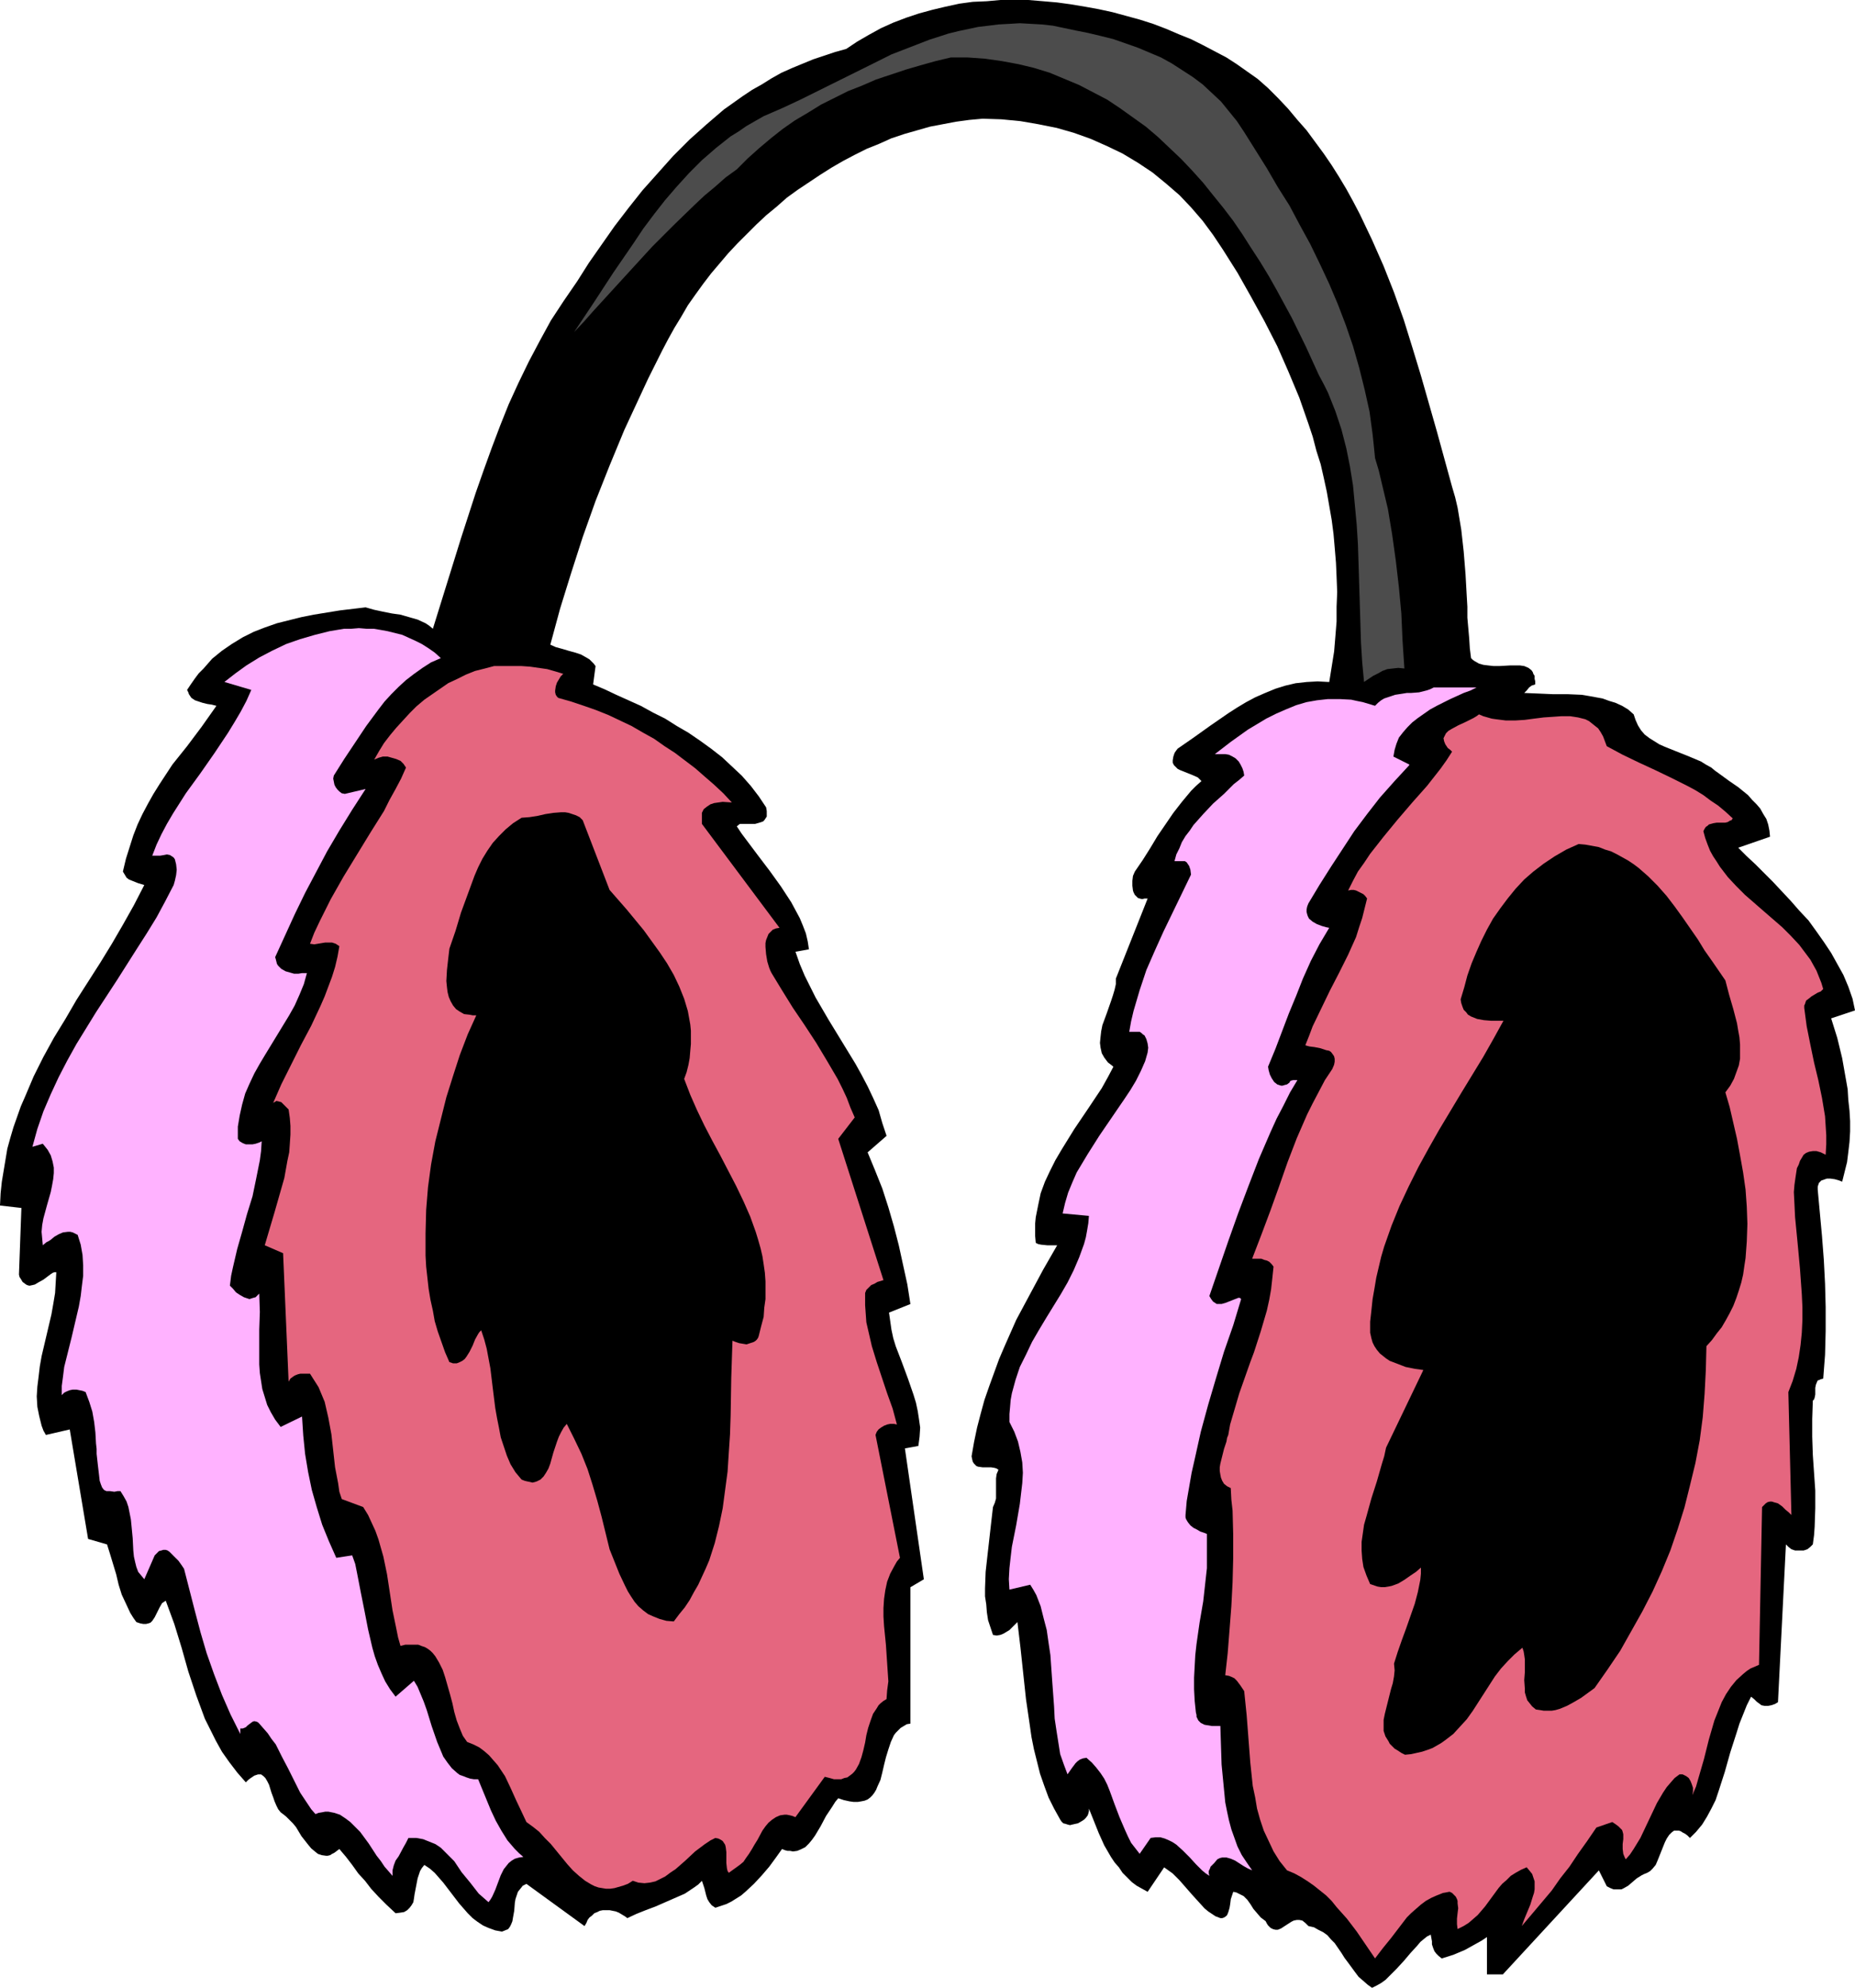
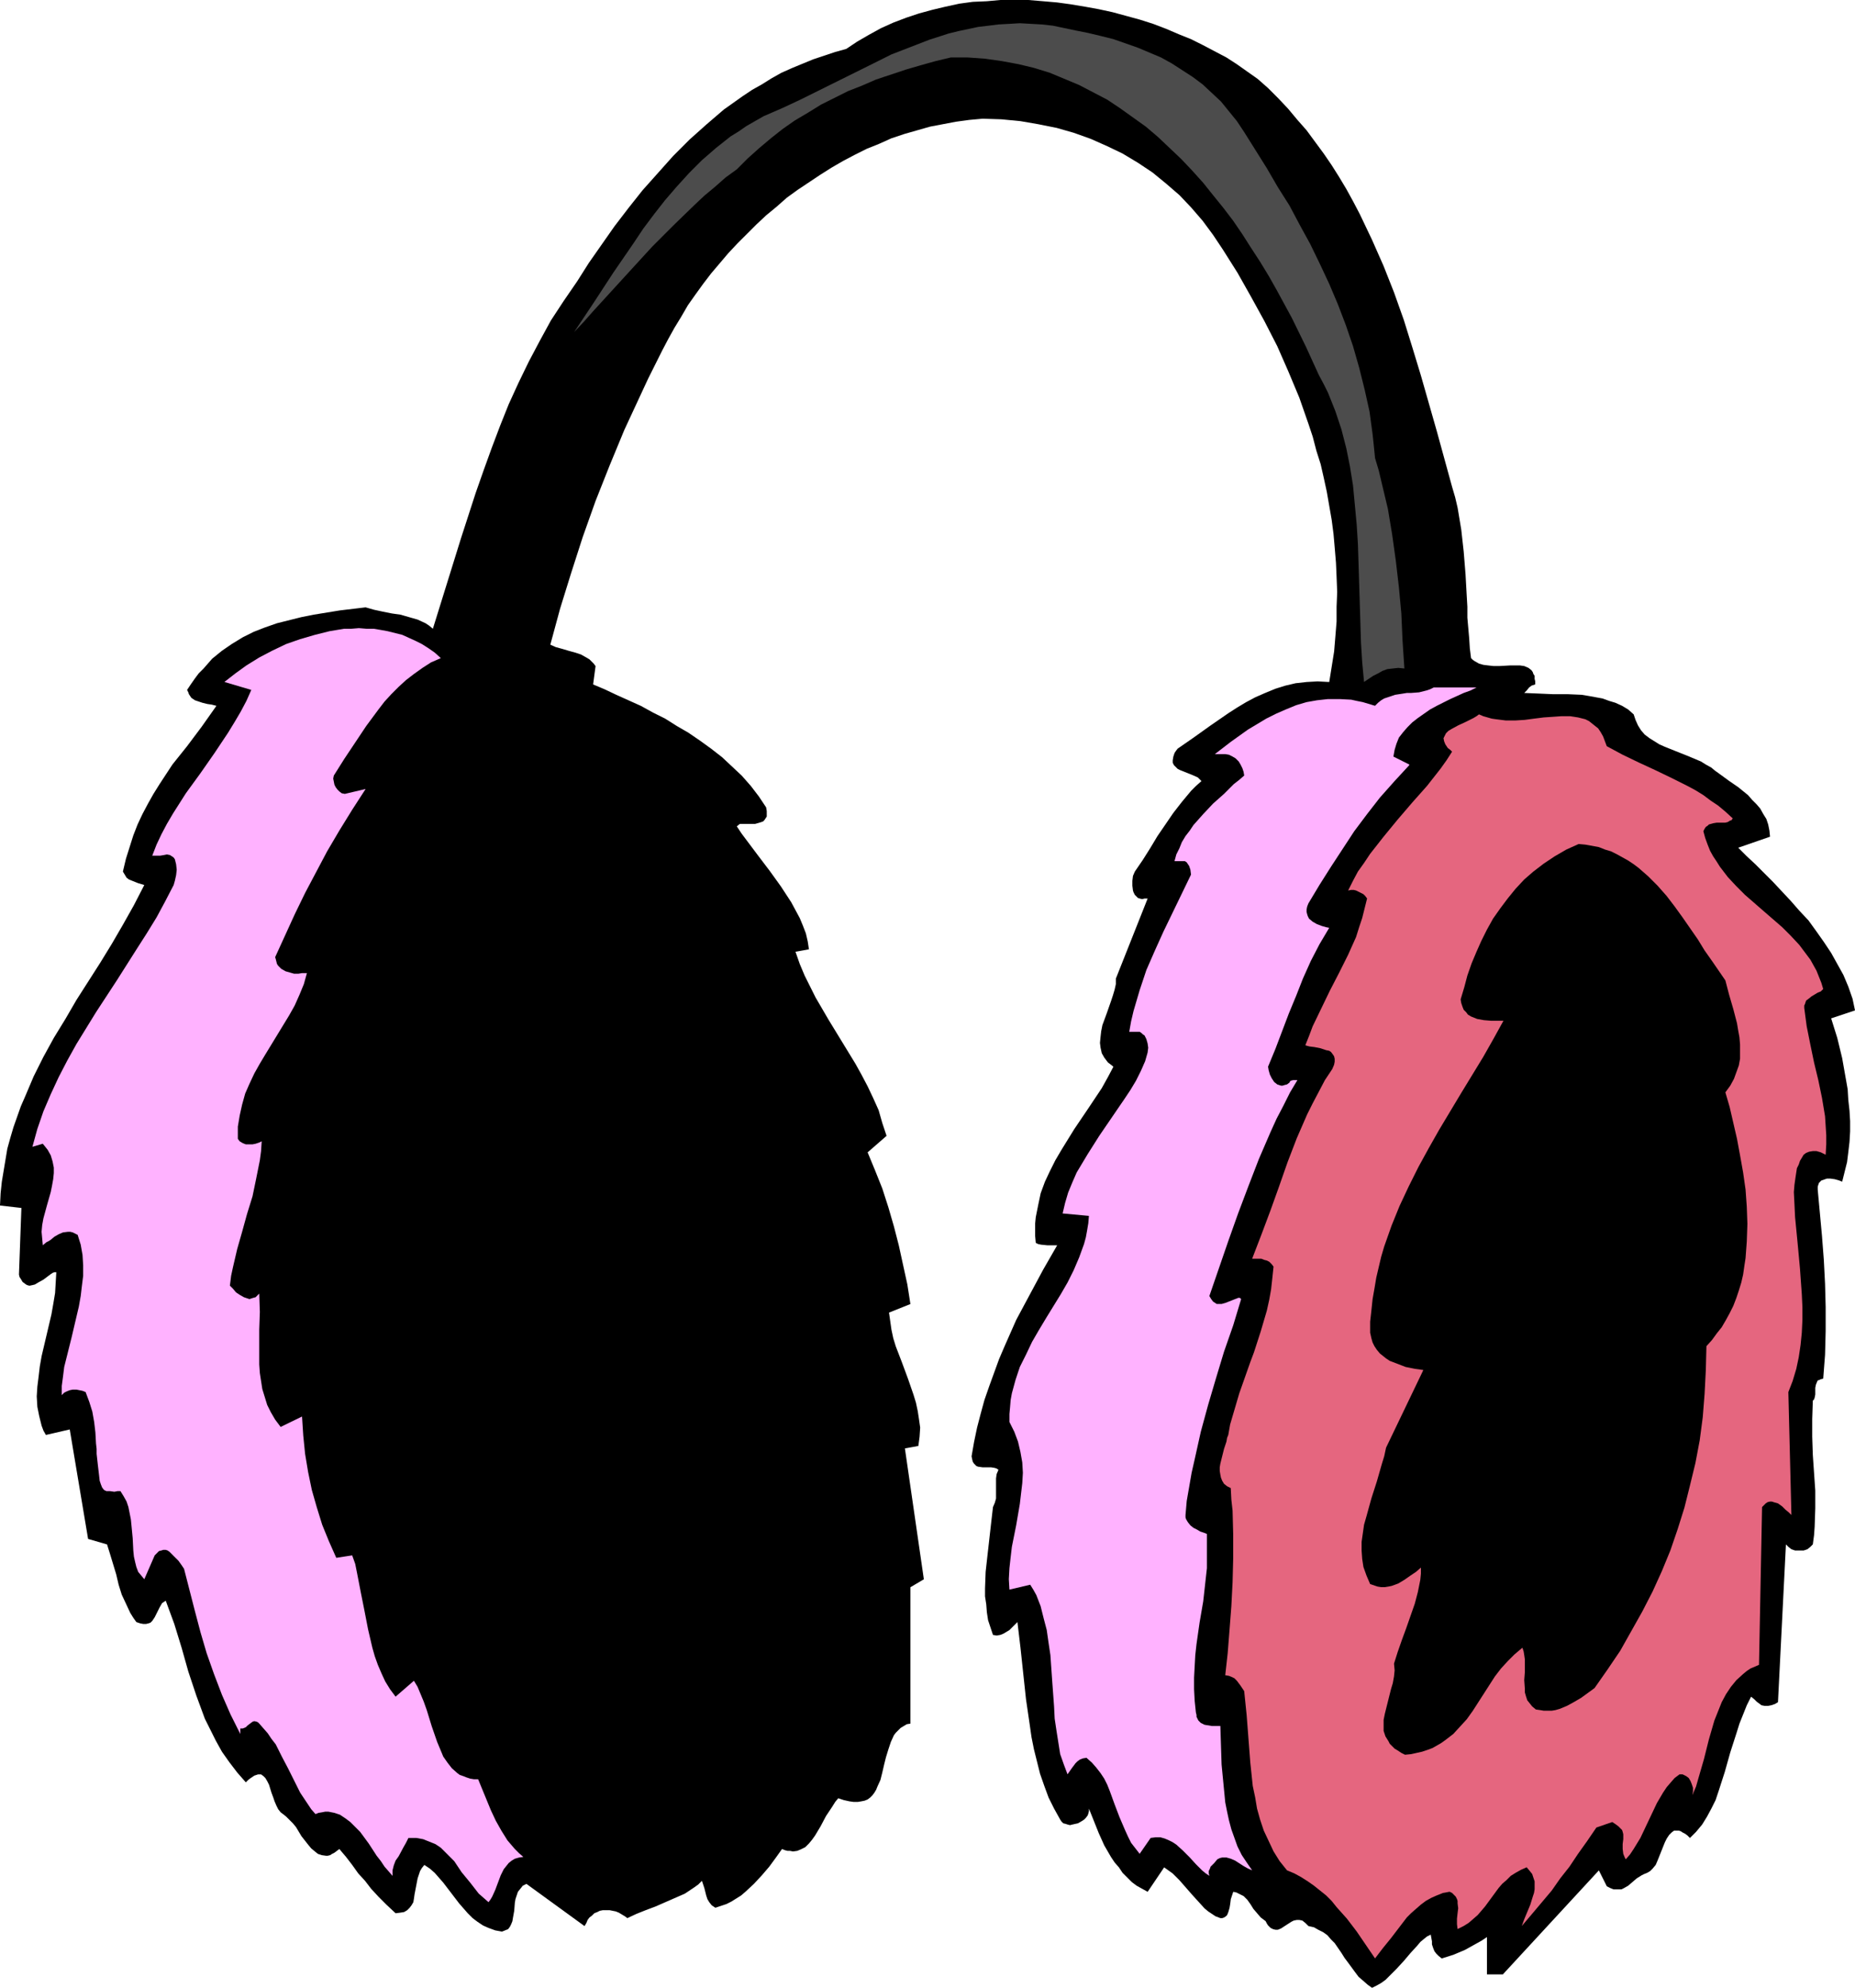
<svg xmlns="http://www.w3.org/2000/svg" xmlns:ns1="http://sodipodi.sourceforge.net/DTD/sodipodi-0.dtd" xmlns:ns2="http://www.inkscape.org/namespaces/inkscape" version="1.0" width="129.724mm" height="138.945mm" id="svg8" ns1:docname="Earmuffs.wmf">
  <ns1:namedview id="namedview8" pagecolor="#ffffff" bordercolor="#000000" borderopacity="0.25" ns2:showpageshadow="2" ns2:pageopacity="0.0" ns2:pagecheckerboard="0" ns2:deskcolor="#d1d1d1" ns2:document-units="mm" />
  <defs id="defs1">
    <pattern id="WMFhbasepattern" patternUnits="userSpaceOnUse" width="6" height="6" x="0" y="0" />
  </defs>
  <path style="fill:#000000;fill-opacity:1;fill-rule:evenodd;stroke:none" d="m 332.411,20.844 2.747,2.424 2.747,2.747 2.586,2.747 2.424,2.908 2.424,2.747 2.262,3.07 2.262,3.07 2.101,3.07 1.939,3.07 1.939,3.232 1.778,3.232 1.778,3.393 3.232,6.786 3.07,6.948 2.747,6.948 2.586,7.271 2.262,7.271 2.262,7.433 4.202,14.704 4.04,14.704 0.808,2.747 0.646,2.747 0.485,2.908 0.485,2.909 0.646,5.817 0.485,5.979 0.323,5.817 0.162,2.747 v 2.909 l 0.485,5.494 0.162,2.585 0.323,2.585 0.485,0.485 0.485,0.323 1.131,0.646 1.131,0.323 1.293,0.162 1.454,0.162 h 1.454 l 2.909,-0.162 h 1.293 1.293 l 1.131,0.162 1.131,0.485 0.808,0.646 0.323,0.485 0.162,0.485 0.323,0.485 v 0.808 l 0.162,0.646 v 0.808 l -0.485,0.162 -0.485,0.162 -0.646,0.485 -0.646,0.808 -0.646,0.646 3.878,0.162 3.717,0.162 h 3.878 l 3.717,0.162 1.939,0.323 1.778,0.323 1.778,0.323 1.778,0.646 1.616,0.485 1.778,0.808 1.616,0.97 1.454,1.293 0.485,1.454 0.646,1.454 0.808,1.293 0.97,1.131 1.293,0.97 1.293,0.808 1.293,0.808 1.454,0.646 3.232,1.293 3.232,1.293 3.07,1.293 1.293,0.808 1.454,0.808 0.97,0.808 1.131,0.808 2.424,1.777 2.586,1.777 2.586,2.101 1.131,1.293 1.131,1.131 0.97,1.131 0.808,1.454 0.808,1.293 0.485,1.454 0.323,1.616 0.162,1.616 -8.403,2.909 2.101,2.101 2.424,2.262 4.686,4.686 4.686,5.009 2.262,2.585 2.424,2.585 2.101,2.909 1.939,2.747 1.939,2.908 1.616,2.909 1.616,2.909 1.293,3.07 1.131,3.232 0.646,3.07 -6.302,2.101 1.616,5.171 1.293,5.332 0.97,5.494 0.485,2.747 0.162,2.747 0.323,2.909 0.162,2.747 v 2.747 l -0.162,2.747 -0.323,2.747 -0.323,2.585 -0.646,2.585 -0.646,2.585 -0.808,-0.323 -1.131,-0.323 -1.131,-0.162 h -0.97 l -0.97,0.323 -0.485,0.162 -0.323,0.323 -0.323,0.323 -0.162,0.485 -0.162,0.485 v 0.808 l 1.131,12.28 0.485,6.302 0.323,6.302 0.162,6.14 v 6.302 l -0.162,6.302 -0.485,6.302 -0.646,0.162 -0.323,0.162 -0.485,0.162 -0.162,0.323 -0.323,0.808 -0.162,0.808 v 0.97 0.808 l -0.162,0.808 -0.162,0.485 -0.323,0.323 -0.162,4.848 v 4.686 l 0.162,4.848 0.323,4.686 0.323,4.686 v 4.686 l -0.162,4.848 -0.162,2.262 -0.323,2.424 -0.646,0.646 -0.808,0.646 -0.97,0.323 h -1.131 -1.131 l -0.97,-0.323 -0.808,-0.646 -0.646,-0.646 -2.101,41.688 -0.808,0.485 -0.97,0.323 -0.808,0.162 h -0.97 l -0.808,-0.162 -0.646,-0.485 -0.646,-0.485 -0.646,-0.646 -0.808,-0.646 -1.131,2.262 -0.97,2.424 -0.97,2.424 -0.808,2.585 -1.616,5.009 -1.454,5.171 -1.616,5.009 -0.808,2.424 -1.131,2.262 -1.131,2.101 -1.293,2.101 -1.616,1.939 -1.616,1.616 -0.646,-0.646 -0.646,-0.485 -0.646,-0.323 -0.485,-0.323 -0.485,-0.162 h -0.485 -0.808 l -0.646,0.485 -0.646,0.646 -0.646,0.97 -0.485,0.97 -1.939,4.848 -0.485,1.131 -0.808,0.97 -0.646,0.646 -0.808,0.485 -0.808,0.323 -0.646,0.323 -1.293,0.808 -1.131,0.97 -1.131,0.97 -1.131,0.646 -0.646,0.323 h -0.646 -0.808 -0.646 l -0.808,-0.323 -0.97,-0.485 -2.101,-4.201 -25.371,27.469 h -4.202 v -9.857 l -1.454,0.97 -1.454,0.808 -2.909,1.616 -3.07,1.293 -3.07,0.97 -0.808,-0.646 -0.646,-0.646 -0.485,-0.646 -0.323,-0.808 -0.323,-0.97 v -0.808 l -0.323,-1.777 -0.97,0.485 -0.808,0.646 -0.97,0.808 -0.808,0.97 -1.778,1.939 -1.778,2.101 -1.939,2.101 -1.939,1.939 -0.97,0.97 -1.131,0.808 -1.131,0.646 -1.293,0.646 -1.131,-0.808 -1.293,-1.131 -1.131,-0.97 -0.97,-1.293 -1.778,-2.424 -0.97,-1.293 -0.808,-1.293 -1.778,-2.585 -0.97,-0.97 -0.97,-1.131 -1.131,-0.808 -1.293,-0.646 -1.131,-0.646 -1.454,-0.323 -0.485,-0.485 -0.323,-0.323 -0.808,-0.646 -0.808,-0.162 h -0.646 l -0.808,0.162 -0.646,0.323 -2.747,1.777 -0.808,0.323 h -0.646 l -0.646,-0.162 -0.646,-0.323 -0.646,-0.646 -0.323,-0.485 -0.323,-0.646 -1.293,-0.97 -0.97,-1.131 -0.97,-1.131 -0.808,-1.293 -0.808,-1.131 -0.97,-0.97 -1.293,-0.646 -0.646,-0.323 -0.808,-0.162 -0.323,0.97 -0.323,0.97 -0.162,1.293 -0.162,0.97 -0.323,1.131 -0.323,0.808 -0.323,0.323 -0.485,0.323 -0.485,0.162 h -0.485 l -1.293,-0.485 -0.97,-0.646 -0.97,-0.646 -0.97,-0.808 -1.616,-1.777 -1.616,-1.777 -3.394,-3.878 -1.778,-1.777 -1.131,-0.808 -1.131,-0.808 -4.363,6.463 -1.454,-0.808 -1.454,-0.808 -1.293,-0.97 -1.293,-1.293 -1.131,-1.131 -0.97,-1.454 -1.131,-1.293 -0.97,-1.454 -1.778,-3.07 -1.454,-3.232 -1.293,-3.232 -1.293,-3.232 v 0.646 l -0.162,0.646 -0.162,0.485 -0.485,0.646 -0.485,0.485 -0.485,0.323 -1.131,0.646 -1.454,0.323 -0.646,0.162 -0.646,-0.162 -0.485,-0.162 -0.646,-0.162 -0.485,-0.485 -0.323,-0.485 -1.616,-2.909 -1.454,-2.909 -1.131,-3.07 -1.131,-3.232 -0.808,-3.232 -0.808,-3.232 -0.646,-3.232 -0.485,-3.393 -0.97,-6.625 -1.454,-13.573 -0.808,-6.786 -1.454,1.454 -0.646,0.646 -0.808,0.485 -0.808,0.485 -0.808,0.323 -0.97,0.162 -0.97,-0.162 -0.646,-1.939 -0.646,-1.939 -0.323,-2.101 -0.162,-2.101 -0.323,-2.101 v -2.101 l 0.162,-4.363 0.485,-4.363 0.97,-8.564 0.485,-4.201 0.485,-1.131 0.323,-1.131 v -1.293 -1.293 -1.454 -1.293 l 0.162,-1.131 0.485,-1.131 -0.485,-0.323 -0.485,-0.162 -0.97,-0.162 h -1.293 -0.97 l -1.131,-0.162 -0.485,-0.162 -0.323,-0.323 -0.323,-0.323 -0.323,-0.485 -0.162,-0.646 -0.162,-0.808 0.646,-3.716 0.808,-3.878 0.97,-3.716 0.97,-3.555 1.293,-3.716 1.293,-3.555 1.293,-3.555 1.454,-3.393 3.07,-6.948 3.555,-6.625 3.555,-6.625 3.717,-6.463 h -2.586 l -1.616,-0.162 -0.808,-0.162 -0.646,-0.323 -0.162,-1.777 v -1.616 -1.777 l 0.162,-1.616 0.646,-3.232 0.646,-3.07 1.131,-3.07 1.293,-2.747 1.454,-2.909 1.616,-2.747 3.394,-5.494 3.717,-5.494 3.555,-5.332 1.616,-2.909 1.454,-2.747 -0.808,-0.646 -0.646,-0.485 -0.485,-0.646 -0.485,-0.646 -0.646,-1.131 -0.323,-1.454 -0.162,-1.293 0.162,-1.616 0.162,-1.454 0.323,-1.616 1.131,-3.07 1.131,-3.232 0.485,-1.454 0.485,-1.616 0.323,-1.454 v -1.454 l 8.403,-21.167 h -0.808 l -0.646,0.162 -0.646,-0.162 -0.485,-0.162 -0.485,-0.485 -0.323,-0.323 -0.323,-0.646 -0.162,-0.485 -0.162,-1.293 v -1.293 l 0.162,-1.293 0.485,-1.131 2.101,-3.07 1.939,-3.07 1.939,-3.232 2.101,-3.07 2.101,-3.07 2.262,-2.908 2.424,-2.909 1.293,-1.293 1.454,-1.293 -0.485,-0.485 -0.485,-0.485 -1.454,-0.646 -1.616,-0.646 -1.616,-0.646 -0.646,-0.323 -0.485,-0.485 -0.485,-0.485 -0.323,-0.646 v -0.646 l 0.162,-0.97 0.323,-0.97 0.323,-0.485 0.485,-0.646 4.202,-2.909 4.525,-3.232 4.686,-3.232 2.262,-1.454 2.424,-1.454 2.424,-1.293 2.586,-1.131 2.747,-1.131 2.586,-0.808 2.747,-0.646 2.909,-0.323 2.909,-0.162 3.07,0.162 0.646,-4.04 0.646,-4.04 0.323,-3.878 0.323,-4.04 v -3.878 l 0.162,-3.878 -0.162,-4.04 -0.162,-3.716 -0.323,-3.878 -0.323,-3.716 -0.485,-3.716 -0.646,-3.716 -0.646,-3.716 -0.808,-3.716 -0.808,-3.555 -1.131,-3.555 -0.97,-3.716 -1.131,-3.393 -2.424,-6.948 -2.909,-6.948 -2.909,-6.625 -3.394,-6.625 -3.555,-6.463 -3.555,-6.302 -3.878,-6.14 -2.586,-3.878 -2.747,-3.716 -3.07,-3.555 -3.07,-3.232 -3.555,-3.07 -3.555,-2.908 -3.878,-2.585 -4.04,-2.424 -4.04,-1.939 -4.363,-1.939 -4.525,-1.616 -4.525,-1.293 -4.848,-0.969 -4.686,-0.808 -5.01,-0.485 -5.01,-0.162 -3.555,0.323 -3.555,0.485 -3.394,0.646 -3.394,0.646 -3.394,0.969 -3.394,0.969 -3.394,1.131 -3.232,1.454 -3.232,1.293 -3.232,1.616 -3.07,1.616 -3.07,1.777 -3.07,1.939 -2.909,1.939 -2.909,1.939 -2.909,2.101 -2.747,2.424 -2.747,2.262 -2.586,2.424 -2.424,2.424 -2.586,2.585 -2.424,2.585 -4.525,5.332 -2.101,2.747 -2.101,2.908 -1.939,2.747 -1.778,3.07 -1.778,2.908 -1.616,2.908 -1.616,3.07 -1.454,2.908 -2.262,4.524 -2.101,4.524 -4.202,9.049 -3.878,9.372 -3.717,9.372 -3.394,9.533 -3.07,9.533 -2.909,9.372 -2.586,9.533 1.454,0.646 1.778,0.485 1.616,0.485 1.778,0.485 1.454,0.485 1.454,0.808 0.808,0.485 0.485,0.485 0.646,0.646 0.485,0.646 -0.646,4.848 3.07,1.293 3.07,1.454 6.464,2.909 3.232,1.777 3.232,1.616 3.07,1.939 3.07,1.777 3.07,2.101 2.909,2.101 2.909,2.262 2.586,2.424 2.586,2.424 2.424,2.747 2.101,2.747 1.939,2.909 0.162,0.969 v 0.808 0.646 l -0.323,0.485 -0.323,0.485 -0.323,0.323 -0.485,0.162 -0.485,0.162 -1.131,0.323 h -4.04 l -0.808,0.646 1.293,1.939 1.454,1.939 2.909,3.878 3.07,4.04 2.909,4.04 2.747,4.201 1.131,2.101 1.131,2.101 0.808,1.939 0.808,2.101 0.485,2.101 0.323,2.101 -3.555,0.646 1.131,3.232 1.293,3.07 1.454,2.909 1.454,2.909 3.394,5.817 3.555,5.817 3.555,5.817 1.616,2.909 1.616,3.07 1.454,3.07 1.454,3.232 0.97,3.393 1.131,3.393 -5.01,4.363 1.939,4.686 1.939,4.848 1.616,5.009 1.454,5.009 1.293,5.009 1.131,5.171 1.131,5.171 0.808,5.171 -5.656,2.262 0.323,2.262 0.323,2.262 0.485,2.262 0.646,2.101 1.616,4.201 1.616,4.363 1.454,4.201 0.646,2.101 0.485,2.262 0.323,2.101 0.323,2.262 -0.162,2.424 -0.323,2.424 -3.555,0.646 5.01,34.579 -3.555,2.101 v 36.033 l -0.97,0.162 -0.808,0.485 -0.808,0.485 -0.646,0.646 -0.646,0.646 -0.485,0.646 -0.808,1.777 -0.646,1.939 -0.646,2.101 -0.485,1.939 -0.485,2.101 -0.485,1.939 -0.808,1.777 -0.323,0.808 -0.485,0.808 -0.485,0.646 -0.646,0.646 -0.646,0.485 -0.808,0.323 -0.808,0.162 -0.97,0.162 h -1.131 l -1.131,-0.162 -1.454,-0.323 -1.454,-0.485 -0.808,0.97 -0.808,1.293 -1.616,2.424 -1.454,2.747 -1.454,2.424 -0.808,1.131 -0.808,0.97 -0.97,0.97 -0.97,0.485 -1.131,0.485 -1.131,0.162 -0.808,-0.162 h -0.646 l -0.646,-0.162 -0.808,-0.323 -1.616,2.262 -1.778,2.424 -1.939,2.262 -2.101,2.262 -2.262,2.101 -1.131,0.97 -1.293,0.808 -1.293,0.808 -1.293,0.646 -1.454,0.485 -1.454,0.485 -0.97,-0.646 -0.646,-0.808 -0.485,-0.808 -0.323,-0.97 -0.485,-1.939 -0.323,-0.97 -0.323,-0.97 -0.97,0.97 -1.131,0.808 -2.424,1.616 -2.586,1.131 -2.586,1.131 -2.586,1.131 -2.586,0.97 -2.424,0.97 -2.424,1.131 -0.646,-0.485 -0.808,-0.485 -0.808,-0.485 -0.808,-0.323 -0.808,-0.162 -0.808,-0.162 h -0.808 -0.97 l -0.808,0.162 -0.646,0.323 -0.808,0.323 -0.646,0.646 -0.646,0.485 -0.485,0.646 -0.323,0.808 -0.485,0.808 -15.352,-11.149 -0.97,0.485 -0.646,0.808 -0.646,0.808 -0.323,0.97 -0.323,0.97 -0.162,0.97 -0.162,2.101 -0.323,1.777 -0.162,0.97 -0.323,0.808 -0.323,0.646 -0.485,0.646 -0.808,0.323 -0.808,0.323 -1.778,-0.323 -1.778,-0.646 -1.454,-0.646 -1.454,-0.97 -1.293,-0.97 -1.293,-1.293 -2.262,-2.585 -2.101,-2.747 -2.101,-2.747 -1.131,-1.293 -1.131,-1.293 -1.293,-1.131 -1.454,-0.97 -0.646,0.808 -0.485,0.808 -0.323,0.97 -0.323,0.97 -0.808,4.201 -0.162,1.131 -0.162,0.969 -0.485,0.808 -0.485,0.646 -0.646,0.646 -0.808,0.485 -0.97,0.162 -1.293,0.162 -2.424,-2.262 -2.101,-2.101 -1.939,-2.101 -1.616,-2.101 -1.778,-1.939 -1.616,-2.262 -1.616,-2.101 -1.778,-2.101 -0.646,0.485 -0.646,0.485 -0.646,0.323 -0.485,0.323 -0.646,0.162 h -0.485 l -1.131,-0.162 -0.97,-0.323 -0.808,-0.646 -0.97,-0.808 -0.808,-0.969 -1.778,-2.262 -1.454,-2.424 -0.808,-0.97 -0.97,-0.969 -0.808,-0.808 -0.808,-0.646 -0.646,-0.485 -0.646,-0.808 -0.485,-0.97 -0.485,-1.131 -0.323,-0.97 -0.485,-1.293 -0.646,-2.101 -0.485,-0.97 -0.485,-0.808 -0.485,-0.485 -0.646,-0.485 h -0.323 -0.485 l -0.485,0.162 -0.485,0.162 -0.485,0.323 -0.485,0.323 -0.646,0.485 -0.646,0.646 -2.262,-2.585 -2.101,-2.747 -1.939,-2.747 -1.616,-2.909 -1.454,-2.908 -1.454,-2.909 -1.131,-3.07 -1.131,-3.07 -2.101,-6.302 -1.778,-6.302 -1.939,-6.302 -1.131,-3.07 -1.131,-3.07 -0.485,0.323 -0.485,0.323 -0.646,1.131 -0.646,1.293 -0.646,1.293 -0.646,0.97 -0.485,0.485 -0.485,0.162 -0.646,0.162 h -0.808 l -0.808,-0.162 -0.97,-0.323 -0.808,-1.131 -0.808,-1.293 -1.131,-2.424 -1.131,-2.424 -0.808,-2.585 -0.646,-2.747 -1.616,-5.332 -0.808,-2.585 -5.01,-1.454 -4.848,-28.923 -6.302,1.454 -0.646,-1.131 -0.485,-1.293 -0.646,-2.585 -0.485,-2.424 -0.162,-2.747 0.162,-2.585 0.323,-2.585 0.323,-2.747 0.485,-2.747 1.293,-5.494 1.293,-5.494 0.485,-2.747 0.485,-2.909 0.162,-2.747 0.162,-2.747 h -0.485 l -0.485,0.162 -0.485,0.323 -0.646,0.485 -1.293,0.97 -1.454,0.808 -0.808,0.485 -0.646,0.162 -0.808,0.162 L 7.11,339.486 6.626,339.163 5.979,338.678 5.494,337.87 5.171,337.386 5.01,336.739 5.656,319.127 0,318.48 l 0.162,-3.232 0.323,-3.07 0.485,-2.908 0.485,-2.909 0.485,-2.909 0.808,-2.908 0.808,-2.747 0.97,-2.747 0.97,-2.747 1.131,-2.585 2.262,-5.332 2.586,-5.171 2.747,-5.009 3.07,-5.009 2.909,-5.009 6.302,-9.857 3.07,-5.009 2.909,-5.009 2.909,-5.171 2.747,-5.332 -1.616,-0.485 -1.616,-0.646 -0.808,-0.323 -0.646,-0.485 -0.485,-0.808 -0.485,-0.808 0.808,-3.393 0.97,-3.07 0.97,-3.07 1.131,-2.908 1.293,-2.747 1.454,-2.747 1.454,-2.585 1.616,-2.585 3.394,-5.171 3.878,-4.847 3.878,-5.171 1.939,-2.747 1.939,-2.747 -1.293,-0.323 -1.131,-0.162 -1.293,-0.323 -0.97,-0.323 -0.97,-0.323 -0.97,-0.646 -0.646,-0.97 -0.162,-0.485 -0.323,-0.646 0.97,-1.454 1.131,-1.616 0.97,-1.293 1.293,-1.293 2.262,-2.585 2.586,-2.101 2.586,-1.777 2.909,-1.777 2.909,-1.454 2.909,-1.131 3.232,-1.131 3.232,-0.808 3.232,-0.808 3.232,-0.646 6.949,-1.131 6.787,-0.808 2.262,0.646 2.262,0.485 2.424,0.485 2.262,0.323 2.262,0.646 2.262,0.646 2.101,0.97 0.97,0.646 0.97,0.808 3.717,-11.957 3.717,-11.957 3.878,-11.957 2.101,-5.979 2.101,-5.817 2.262,-5.979 2.262,-5.655 2.586,-5.655 2.747,-5.655 2.909,-5.494 2.909,-5.332 3.394,-5.171 3.555,-5.171 3.07,-4.847 3.394,-4.847 3.394,-4.847 3.717,-4.847 3.717,-4.686 4.04,-4.524 4.04,-4.524 4.363,-4.363 4.525,-4.04 4.525,-3.878 5.01,-3.555 2.424,-1.616 2.586,-1.454 2.586,-1.616 2.586,-1.454 2.909,-1.293 2.747,-1.131 2.747,-1.131 2.909,-0.969 2.909,-0.969 2.909,-0.808 2.909,-1.939 3.07,-1.777 3.232,-1.777 3.232,-1.454 3.394,-1.293 3.394,-1.131 3.555,-0.969 3.394,-0.808 3.717,-0.808 3.555,-0.485 3.717,-0.162 L 264.377,0 h 3.878 3.555 l 3.878,0.323 3.717,0.323 3.555,0.485 3.878,0.646 3.555,0.646 3.717,0.808 3.555,0.969 3.555,0.969 3.555,1.131 3.394,1.293 3.394,1.454 3.232,1.293 3.232,1.616 3.07,1.616 3.07,1.616 2.747,1.777 2.747,1.939 z" id="path1" />
  <path style="fill:#4c4c4c;fill-opacity:1;fill-rule:evenodd;stroke:none" d="m 328.856,34.902 5.979,9.533 2.909,5.009 3.07,4.847 2.747,5.171 2.747,5.009 2.586,5.332 2.424,5.171 2.262,5.332 2.101,5.494 1.939,5.655 1.616,5.655 1.454,5.817 1.293,5.817 0.808,5.979 0.323,3.07 0.323,3.232 0.97,3.232 0.808,3.393 1.616,6.786 1.131,6.787 0.97,6.948 0.808,6.948 0.646,6.948 0.323,7.271 0.485,7.271 -1.616,-0.162 -1.454,0.162 -1.454,0.162 -1.293,0.485 -1.131,0.646 -1.293,0.646 -2.424,1.616 -0.485,-5.171 -0.323,-5.171 -0.323,-10.503 -0.162,-5.171 -0.162,-5.332 -0.162,-5.009 -0.323,-5.171 -0.485,-5.171 -0.485,-5.171 -0.808,-5.009 -0.97,-4.847 -1.293,-5.009 -1.616,-4.848 -0.97,-2.424 -0.97,-2.424 -1.131,-2.262 -1.293,-2.424 -3.394,-7.433 -3.717,-7.594 -4.04,-7.433 -2.101,-3.716 -2.262,-3.716 -2.424,-3.716 -2.262,-3.555 -2.424,-3.555 -2.586,-3.393 -2.747,-3.393 -2.586,-3.232 -2.909,-3.232 -2.909,-3.07 -3.07,-2.908 -3.07,-2.908 -3.232,-2.747 -3.394,-2.424 -3.394,-2.424 -3.394,-2.262 -3.717,-1.939 -3.717,-1.939 -3.878,-1.616 -3.878,-1.616 -4.202,-1.293 -4.04,-0.97 -4.363,-0.808 -4.525,-0.646 -4.525,-0.323 h -4.525 l -4.04,0.97 -4.04,1.131 -3.878,1.131 -3.878,1.293 -3.878,1.293 -3.717,1.616 -3.717,1.454 -3.555,1.777 -3.555,1.777 -3.394,2.101 -3.555,2.101 -3.232,2.262 -3.07,2.424 -3.07,2.585 -3.07,2.747 -2.909,2.908 -2.909,2.101 -2.747,2.424 -2.909,2.424 -2.747,2.585 -5.494,5.332 -5.494,5.494 -5.333,5.817 -5.171,5.655 -5.171,5.655 -2.424,2.747 -2.586,2.747 5.171,-7.756 5.171,-7.918 5.333,-7.756 2.586,-3.878 2.909,-3.878 2.909,-3.716 3.07,-3.555 3.232,-3.555 3.394,-3.393 3.717,-3.232 3.878,-3.07 2.101,-1.293 2.101,-1.454 2.262,-1.293 2.262,-1.293 4.848,-2.101 4.848,-2.262 19.23,-9.533 4.848,-2.424 5.01,-1.939 5.01,-1.939 5.01,-1.616 2.586,-0.646 5.333,-1.131 2.747,-0.323 2.586,-0.323 2.909,-0.162 2.747,-0.162 2.909,0.162 2.909,0.162 2.909,0.323 3.07,0.646 3.07,0.646 3.232,0.646 3.394,0.808 3.232,0.808 3.232,1.131 3.232,1.131 3.07,1.293 3.07,1.293 2.909,1.616 2.747,1.777 2.747,1.777 2.586,1.939 2.424,2.262 2.424,2.262 2.101,2.585 2.101,2.585 z" id="path2" />
  <path style="fill:#ffb2ff;fill-opacity:1;fill-rule:evenodd;stroke:none" d="m 116.513,173.864 -2.586,1.131 -2.262,1.454 -2.262,1.616 -2.101,1.616 -1.939,1.777 -1.939,1.939 -1.778,1.939 -1.616,2.101 -3.232,4.363 -2.909,4.363 -2.909,4.363 -2.747,4.363 -0.162,0.808 0.162,0.808 0.162,0.808 0.323,0.646 0.485,0.646 0.485,0.485 0.646,0.485 0.808,0.162 5.494,-1.293 -3.555,5.494 -3.394,5.494 -3.232,5.494 -2.909,5.494 -2.909,5.494 -2.747,5.655 -5.171,11.311 0.162,0.485 0.162,0.646 0.162,0.646 0.323,0.485 0.808,0.808 1.131,0.646 1.131,0.323 1.131,0.323 h 1.131 l 0.97,-0.162 v 0 h 1.293 v 0 l -0.808,2.909 -1.131,2.747 -1.293,2.909 -1.454,2.585 -6.302,10.341 -1.454,2.424 -1.454,2.585 -1.293,2.747 -1.131,2.585 -0.808,2.908 -0.646,2.909 -0.485,2.909 v 1.616 1.616 l 0.485,0.646 0.808,0.485 0.808,0.323 h 0.808 0.97 l 0.808,-0.162 0.97,-0.323 0.646,-0.323 -0.162,2.585 -0.323,2.424 -0.485,2.424 -0.485,2.424 -0.97,4.686 -1.454,4.686 -1.293,4.686 -1.293,4.524 -1.131,4.848 -0.485,2.262 -0.323,2.585 0.808,0.808 0.808,0.97 0.97,0.646 1.131,0.646 0.97,0.323 0.485,0.162 0.485,-0.162 0.485,-0.162 0.646,-0.162 0.485,-0.485 0.485,-0.485 0.162,4.847 -0.162,4.686 v 2.424 2.262 4.524 l 0.162,2.262 0.323,2.101 0.323,2.101 0.646,2.101 0.646,2.101 0.97,1.939 1.131,1.939 1.454,1.939 5.656,-2.747 0.323,5.009 0.485,4.847 0.808,4.848 0.97,4.686 1.293,4.524 1.454,4.686 1.778,4.363 1.939,4.363 4.202,-0.646 0.808,2.262 0.485,2.424 0.97,5.009 0.97,4.848 0.97,5.009 1.131,4.848 0.646,2.262 0.808,2.262 0.97,2.262 0.97,2.101 1.293,2.101 1.454,1.939 4.848,-4.201 0.97,1.616 0.808,1.939 0.808,1.939 0.808,2.262 0.646,2.101 0.646,2.101 1.454,4.201 0.808,1.939 0.808,1.939 1.131,1.616 1.131,1.454 1.454,1.293 0.646,0.485 0.97,0.323 0.808,0.323 0.97,0.323 0.97,0.162 h 1.131 l 2.262,5.494 1.131,2.747 1.293,2.747 1.454,2.585 1.616,2.585 0.97,1.131 0.97,1.131 1.131,1.131 1.131,0.97 -1.131,0.162 -1.131,0.323 -0.808,0.485 -0.808,0.646 -0.646,0.808 -0.646,0.808 -0.808,1.616 -1.454,3.878 -0.808,1.777 -0.485,0.808 -0.485,0.646 -1.293,-1.131 -1.293,-1.131 -1.131,-1.454 -1.131,-1.454 -2.262,-2.747 -1.939,-2.909 -1.293,-1.293 -1.131,-1.131 -1.131,-1.131 -1.454,-0.97 -1.616,-0.646 -1.616,-0.646 -1.778,-0.323 h -2.101 l -0.646,1.293 -0.646,1.131 -1.293,2.424 -0.808,1.131 -0.485,1.293 -0.323,1.293 v 1.454 l -0.97,-1.131 -1.131,-1.293 -0.97,-1.454 -1.131,-1.454 -2.101,-3.232 -2.262,-3.07 -1.293,-1.293 -1.293,-1.293 -1.293,-0.97 -1.454,-0.97 -1.454,-0.485 -0.808,-0.162 -0.808,-0.162 h -0.808 l -0.808,0.162 -0.97,0.162 -0.808,0.323 -1.131,-1.293 -0.97,-1.454 -1.939,-2.908 -1.616,-3.232 -1.616,-3.232 -1.616,-3.07 -1.616,-3.232 -1.131,-1.454 -0.97,-1.454 -1.131,-1.293 -1.131,-1.293 -0.323,-0.323 -0.323,-0.162 -0.646,-0.162 -0.485,0.162 -0.646,0.485 -0.646,0.485 -0.485,0.485 -0.808,0.323 h -0.646 v 1.454 l -1.293,-2.585 -1.293,-2.585 -2.262,-5.171 -2.101,-5.494 -1.939,-5.494 -1.616,-5.494 -1.454,-5.494 -2.909,-11.311 -0.646,-0.97 -0.808,-1.131 -0.97,-0.97 -0.97,-0.97 -0.485,-0.485 -0.485,-0.323 -0.485,-0.162 h -0.646 l -0.485,0.162 -0.646,0.162 -0.485,0.485 -0.646,0.646 -2.747,6.302 -0.808,-0.97 -0.808,-0.969 -0.485,-1.293 -0.323,-1.293 -0.323,-1.454 -0.162,-1.616 -0.162,-3.232 -0.323,-3.393 -0.162,-1.616 -0.323,-1.616 -0.323,-1.616 -0.485,-1.454 -0.808,-1.454 -0.808,-1.293 h -0.808 l -0.808,0.162 -1.131,-0.162 h -0.97 l -0.646,-0.323 -0.485,-0.646 -0.323,-0.808 -0.323,-0.97 -0.162,-1.454 -0.323,-2.747 -0.323,-2.909 v -1.293 l -0.162,-1.454 -0.162,-2.909 -0.323,-2.747 -0.485,-2.747 -0.808,-2.585 -0.485,-1.293 -0.485,-1.293 -0.808,-0.323 -0.808,-0.162 -0.808,-0.162 h -0.97 l -0.808,0.162 -0.808,0.323 -0.646,0.323 -0.646,0.646 v -2.424 l 0.323,-2.424 0.323,-2.585 0.646,-2.585 1.293,-5.171 0.646,-2.747 0.646,-2.747 0.646,-2.747 0.485,-2.747 0.323,-2.747 0.323,-2.585 v -2.747 l -0.162,-2.747 -0.485,-2.747 -0.808,-2.585 -0.646,-0.323 -0.646,-0.323 -0.646,-0.162 H 17.938 l -1.293,0.162 -1.131,0.485 -1.131,0.646 -0.97,0.808 -0.485,0.323 -0.646,0.323 -0.97,0.808 -0.162,-1.777 -0.162,-1.777 0.162,-1.777 0.323,-1.777 0.97,-3.555 0.97,-3.393 0.323,-1.616 0.323,-1.777 0.162,-1.616 v -1.454 l -0.323,-1.616 -0.485,-1.616 -0.808,-1.454 -0.646,-0.808 -0.646,-0.808 -2.747,0.808 1.293,-4.686 1.616,-4.686 1.939,-4.524 2.101,-4.524 2.262,-4.363 2.424,-4.363 2.586,-4.201 2.586,-4.201 5.494,-8.402 5.333,-8.402 2.586,-4.04 2.586,-4.201 2.262,-4.201 2.262,-4.363 0.323,-1.131 0.323,-1.454 0.162,-1.454 -0.162,-1.454 -0.162,-0.646 -0.162,-0.646 -0.323,-0.485 -0.485,-0.323 -0.485,-0.323 -0.808,-0.162 -0.808,0.162 -0.97,0.162 h -2.101 l 1.131,-2.909 1.293,-2.747 1.454,-2.747 1.616,-2.747 3.394,-5.332 3.878,-5.332 3.717,-5.332 3.555,-5.332 1.778,-2.909 1.616,-2.747 1.454,-2.747 1.293,-2.909 -7.11,-2.101 2.909,-2.262 2.909,-2.101 3.394,-2.101 3.394,-1.777 3.717,-1.777 3.717,-1.293 3.878,-1.131 3.878,-0.97 3.878,-0.646 h 1.939 l 1.939,-0.162 1.939,0.162 h 1.939 l 1.939,0.323 1.778,0.323 1.939,0.485 1.939,0.485 1.778,0.808 1.778,0.808 1.616,0.808 1.778,1.131 1.616,1.131 z" id="path3" />
-   <path style="fill:#e5667f;fill-opacity:1;fill-rule:evenodd;stroke:none" d="m 148.995,178.065 h -0.162 l -0.162,0.162 -0.485,0.485 -0.485,0.808 -0.485,0.808 -0.323,0.97 -0.162,1.131 v 0.485 l 0.162,0.646 0.323,0.485 0.323,0.323 3.394,0.97 3.394,1.131 3.232,1.131 3.232,1.293 3.07,1.454 3.07,1.454 3.07,1.777 2.909,1.616 2.747,1.939 2.747,1.777 5.333,4.04 2.586,2.262 2.424,2.101 2.424,2.262 2.262,2.424 -2.424,-0.162 -1.131,0.162 -1.131,0.162 -0.97,0.323 -0.97,0.646 -0.808,0.646 -0.485,0.969 v 2.909 l 20.523,27.469 -0.97,0.162 -0.808,0.323 -0.646,0.646 -0.485,0.485 -0.323,0.808 -0.323,0.808 -0.162,0.808 v 0.97 l 0.162,1.939 0.323,1.939 0.485,1.616 0.323,0.808 0.323,0.646 2.747,4.524 2.909,4.686 3.07,4.524 3.07,4.686 2.909,4.848 2.747,4.686 1.293,2.585 1.131,2.424 0.97,2.585 1.131,2.585 -4.363,5.655 11.958,37.326 -1.616,0.485 -0.808,0.485 -0.808,0.323 -0.646,0.646 -0.646,0.646 -0.323,0.808 v 0.808 2.424 l 0.162,2.262 0.162,2.262 0.485,2.101 0.485,2.101 0.485,2.101 1.293,4.201 2.747,8.241 1.454,4.04 1.131,4.201 -0.808,-0.162 h -0.97 l -0.808,0.162 -0.808,0.323 -0.808,0.485 -0.646,0.485 -0.485,0.646 -0.323,0.808 6.464,32.478 -0.808,0.97 -0.646,1.131 -1.131,2.101 -0.808,2.101 -0.485,2.262 -0.323,2.262 -0.162,2.424 v 2.262 l 0.162,2.585 0.485,4.847 0.323,4.848 0.162,2.424 0.162,2.424 -0.323,2.424 -0.162,2.262 -0.808,0.485 -0.808,0.646 -0.485,0.485 -0.485,0.808 -0.97,1.454 -0.646,1.777 -0.646,1.939 -0.485,1.939 -0.323,1.939 -0.485,2.101 -0.485,1.777 -0.646,1.777 -0.808,1.454 -0.485,0.646 -0.485,0.485 -0.646,0.485 -0.646,0.485 -0.808,0.162 -0.808,0.323 h -0.808 -1.131 l -1.131,-0.323 -1.293,-0.323 -7.757,10.664 -0.808,-0.323 -0.646,-0.162 -0.808,-0.162 h -0.646 l -1.131,0.162 -1.131,0.485 -0.97,0.646 -0.97,0.808 -0.808,0.97 -0.808,1.131 -1.293,2.424 -0.808,1.293 -0.646,1.131 -0.808,1.293 -0.808,1.131 -0.646,0.969 -0.97,0.808 -2.909,2.101 -0.323,-0.485 -0.162,-0.646 -0.162,-1.454 v -2.909 l -0.162,-1.293 -0.162,-0.646 -0.323,-0.485 -0.323,-0.485 -0.485,-0.323 -0.646,-0.323 -0.808,-0.162 -1.293,0.646 -1.454,0.97 -1.293,0.97 -1.293,0.97 -2.586,2.424 -2.586,2.262 -1.454,0.97 -1.293,0.97 -1.293,0.646 -1.293,0.646 -1.454,0.323 -1.454,0.162 -1.616,-0.162 -1.454,-0.485 -1.293,0.808 -1.293,0.485 -1.131,0.323 -1.131,0.323 -1.131,0.162 h -1.131 l -0.97,-0.162 -0.97,-0.162 -0.97,-0.323 -0.97,-0.485 -1.616,-0.97 -1.616,-1.293 -1.616,-1.454 -1.454,-1.616 -1.454,-1.777 -2.909,-3.555 -1.616,-1.616 -1.454,-1.616 -1.616,-1.293 -1.778,-1.293 -1.293,-2.747 -1.454,-3.07 -1.454,-3.232 -1.454,-3.07 -0.97,-1.454 -0.97,-1.454 -1.131,-1.293 -1.131,-1.293 -1.293,-1.131 -1.293,-0.97 -1.616,-0.808 -1.616,-0.646 -1.131,-1.616 -0.808,-1.939 -0.808,-2.101 -0.646,-2.262 -0.485,-2.262 -0.646,-2.424 -0.646,-2.262 -0.646,-2.262 -0.646,-1.939 -0.97,-1.939 -0.97,-1.616 -0.646,-0.808 -0.646,-0.646 -0.646,-0.485 -0.808,-0.485 -0.97,-0.323 -0.808,-0.323 h -1.131 -1.131 -1.131 l -1.293,0.323 -0.646,-2.262 -0.485,-2.424 -0.97,-4.686 -1.454,-9.533 -0.97,-4.686 -0.646,-2.262 -0.646,-2.262 -0.808,-2.262 -0.97,-2.101 -0.97,-2.101 -1.293,-2.101 -5.656,-2.101 -0.646,-1.939 -0.323,-2.262 -0.808,-4.201 -0.485,-4.363 -0.485,-4.363 -0.808,-4.363 -0.485,-2.101 -0.485,-2.101 -0.808,-1.939 -0.808,-1.939 -1.131,-1.777 -1.131,-1.777 h -1.778 -0.808 l -0.646,0.162 -0.808,0.323 -0.485,0.323 -0.646,0.485 -0.485,0.808 -1.454,-33.932 -4.848,-2.101 1.293,-4.363 1.293,-4.363 1.293,-4.524 1.293,-4.524 0.808,-4.524 0.485,-2.262 0.162,-2.262 0.162,-2.424 v -2.262 l -0.162,-2.101 -0.323,-2.262 -0.485,-0.485 -0.485,-0.485 -0.97,-0.97 -0.646,-0.162 -0.646,-0.162 -0.485,0.323 -0.323,0.162 -0.162,0.323 2.262,-5.171 2.586,-5.171 1.293,-2.585 1.293,-2.585 2.747,-5.171 2.424,-5.171 1.131,-2.585 0.97,-2.585 0.97,-2.585 0.808,-2.585 0.646,-2.747 0.485,-2.747 -0.485,-0.323 -0.485,-0.323 -0.97,-0.323 h -0.808 -0.97 l -1.939,0.323 -0.97,0.162 -1.131,-0.162 1.131,-2.909 1.454,-3.07 1.454,-2.909 1.454,-2.909 3.394,-5.979 3.555,-5.817 3.555,-5.817 3.555,-5.655 1.454,-2.908 1.616,-2.909 1.454,-2.747 1.293,-2.909 -0.646,-0.97 -0.808,-0.808 -1.131,-0.485 -1.131,-0.323 -1.131,-0.323 h -1.293 l -1.131,0.323 -1.131,0.485 1.293,-2.262 1.293,-2.101 1.616,-2.101 1.616,-1.939 1.778,-1.939 1.778,-1.939 1.778,-1.777 2.101,-1.777 2.101,-1.454 2.101,-1.454 2.101,-1.454 2.424,-1.131 2.262,-1.131 2.424,-0.969 2.586,-0.646 2.424,-0.646 h 4.848 2.424 l 2.262,0.162 2.262,0.323 2.262,0.323 2.262,0.646 z" id="path4" />
  <path style="fill:#ffb2ff;fill-opacity:1;fill-rule:evenodd;stroke:none" d="m 390.264,181.619 -1.616,0.808 -1.778,0.646 -3.555,1.616 -3.555,1.777 -1.778,0.97 -1.616,1.131 -1.616,1.131 -1.454,1.131 -1.293,1.293 -1.131,1.293 -1.131,1.454 -0.646,1.616 -0.485,1.616 -0.323,1.777 4.202,2.101 v 0.162 l -3.878,4.201 -3.878,4.363 -3.394,4.363 -3.394,4.524 -3.07,4.686 -3.07,4.686 -3.07,4.848 -2.909,4.848 -0.323,0.808 -0.162,0.808 v 0.646 l 0.162,0.646 0.162,0.485 0.323,0.646 0.97,0.808 1.131,0.646 1.293,0.485 1.131,0.323 0.808,0.162 -2.586,4.363 -2.262,4.363 -2.101,4.686 -1.778,4.524 -1.939,4.686 -1.778,4.686 -1.778,4.686 -1.939,4.686 0.162,0.969 0.323,1.131 0.485,0.97 0.646,0.97 0.808,0.646 0.485,0.162 0.485,0.162 h 0.485 l 0.485,-0.162 0.646,-0.162 0.646,-0.485 0.162,-0.323 0.162,-0.162 0.646,-0.162 h 1.131 l -1.939,3.232 -1.778,3.555 -1.778,3.393 -1.616,3.555 -3.07,7.11 -2.747,7.11 -2.747,7.271 -2.586,7.271 -5.01,14.542 0.485,0.808 0.485,0.646 0.485,0.323 0.485,0.323 h 0.646 0.646 l 1.131,-0.323 2.424,-0.969 0.485,-0.162 0.323,-0.162 h 0.485 l 0.323,0.323 -2.101,6.948 -2.424,6.948 -2.101,6.948 -2.101,7.11 -1.939,7.11 -1.616,7.271 -0.808,3.555 -0.646,3.716 -0.646,3.716 -0.323,3.716 v 0.646 l 0.162,0.485 0.485,0.808 0.646,0.808 0.808,0.646 0.97,0.485 0.808,0.485 0.97,0.323 0.808,0.323 v 3.07 2.909 3.07 l -0.323,2.908 -0.646,5.817 -0.97,5.655 -0.808,5.655 -0.323,2.909 -0.162,2.909 -0.162,3.07 v 3.07 l 0.162,3.07 0.323,3.07 0.162,0.646 v 0.485 l 0.485,0.97 0.646,0.646 0.97,0.485 0.97,0.162 0.97,0.162 h 1.131 1.131 l 0.162,5.171 0.162,5.009 0.485,5.009 0.485,5.009 0.485,2.424 0.485,2.262 0.646,2.424 0.808,2.262 0.808,2.262 1.131,2.262 1.293,1.939 1.454,2.101 -1.131,-0.485 -1.131,-0.646 -2.262,-1.454 -1.131,-0.485 -1.131,-0.323 h -0.646 -0.485 l -0.646,0.162 -0.646,0.323 -0.808,0.97 -0.97,0.97 -0.162,0.485 -0.323,0.646 v 0.646 l 0.162,0.646 -0.97,-0.646 -0.97,-0.808 -1.616,-1.616 -1.616,-1.777 -1.778,-1.777 -1.778,-1.616 -0.97,-0.646 -0.97,-0.485 -1.131,-0.485 -1.131,-0.323 h -1.293 l -1.293,0.162 -2.909,4.201 -1.131,-1.454 -1.131,-1.454 -0.808,-1.616 -0.808,-1.777 -1.454,-3.393 -1.293,-3.393 -1.293,-3.555 -0.646,-1.616 -0.808,-1.616 -0.97,-1.454 -1.131,-1.454 -1.131,-1.293 -1.454,-1.293 -0.97,0.162 -0.808,0.323 -0.646,0.485 -0.485,0.485 -0.97,1.293 -1.131,1.616 -0.97,-2.585 -0.97,-2.747 -0.485,-3.07 -0.485,-3.07 -0.485,-3.232 -0.162,-3.232 -0.485,-6.625 -0.485,-6.948 -0.485,-3.232 -0.485,-3.393 -0.808,-3.07 -0.808,-3.232 -1.131,-2.908 -0.808,-1.454 -0.808,-1.293 -5.494,1.293 -0.162,-2.747 0.162,-2.908 0.323,-2.909 0.323,-2.747 1.131,-5.655 0.97,-5.655 0.323,-2.747 0.323,-2.747 0.162,-2.747 -0.162,-2.747 -0.485,-2.747 -0.646,-2.747 -0.485,-1.293 -0.485,-1.293 -0.646,-1.293 -0.646,-1.293 v -2.101 l 0.162,-1.777 0.162,-1.939 0.323,-1.777 0.485,-1.777 0.485,-1.777 1.131,-3.393 1.616,-3.232 1.616,-3.393 1.778,-3.07 1.939,-3.232 3.878,-6.302 1.778,-3.07 1.616,-3.232 1.454,-3.393 1.293,-3.555 0.485,-1.777 0.323,-1.777 0.323,-1.939 0.162,-1.939 -6.949,-0.646 0.646,-2.747 0.808,-2.747 1.131,-2.747 1.131,-2.585 1.454,-2.424 1.454,-2.424 3.07,-4.847 6.626,-9.695 1.616,-2.424 1.454,-2.424 1.293,-2.585 1.131,-2.585 0.323,-1.131 0.323,-1.131 0.162,-1.293 -0.162,-1.131 -0.323,-1.131 -0.485,-0.97 -0.485,-0.323 -0.323,-0.323 -0.485,-0.323 h -0.646 -2.101 l 0.485,-2.747 0.646,-2.747 0.808,-2.747 0.808,-2.747 1.778,-5.332 2.262,-5.171 2.262,-5.009 2.424,-5.009 4.848,-10.018 -0.162,-1.293 -0.323,-0.97 -0.323,-0.485 -0.323,-0.485 -0.485,-0.323 h -0.646 -2.101 l 0.485,-1.777 0.808,-1.616 0.646,-1.616 0.97,-1.616 1.131,-1.454 0.97,-1.454 2.586,-2.909 2.586,-2.747 2.909,-2.585 2.586,-2.585 1.454,-1.131 1.293,-1.131 -0.162,-0.97 -0.323,-0.97 -0.485,-0.97 -0.485,-0.808 -0.808,-0.808 -0.808,-0.485 -0.97,-0.485 -0.97,-0.162 h -2.747 l 4.202,-3.232 4.525,-3.232 2.424,-1.454 2.424,-1.454 2.586,-1.293 2.586,-1.131 2.747,-1.131 2.747,-0.808 2.747,-0.485 2.909,-0.323 h 3.07 l 3.07,0.162 1.454,0.323 1.616,0.323 1.616,0.485 1.616,0.485 0.808,-0.808 0.808,-0.646 0.808,-0.485 0.97,-0.323 0.97,-0.323 0.97,-0.323 2.101,-0.323 0.97,-0.162 h 1.131 l 2.101,-0.162 1.939,-0.485 0.97,-0.323 0.97,-0.485 z" id="path5" />
  <path style="fill:#e5667f;fill-opacity:1;fill-rule:evenodd;stroke:none" d="m 424.684,197.131 4.202,2.262 4.363,2.101 4.202,1.939 4.363,2.101 4.202,2.101 2.101,1.131 2.101,1.293 1.939,1.454 1.939,1.293 1.939,1.616 1.939,1.777 -0.323,0.485 -0.485,0.162 -0.485,0.323 -0.646,0.162 h -0.97 -1.293 l -0.97,0.162 -1.131,0.323 -0.323,0.323 -0.485,0.323 -0.323,0.485 -0.323,0.646 0.485,1.777 0.646,1.777 0.646,1.616 0.808,1.454 0.97,1.454 0.808,1.293 2.101,2.747 2.262,2.424 2.262,2.262 5.01,4.363 4.848,4.201 2.262,2.262 2.262,2.424 1.939,2.585 0.97,1.293 0.808,1.454 0.808,1.454 0.646,1.616 0.646,1.616 0.485,1.616 -0.646,0.646 -0.808,0.323 -1.616,0.97 -0.808,0.646 -0.646,0.485 -0.323,0.97 -0.162,0.323 v 0.646 l 0.323,2.424 0.323,2.424 0.97,4.847 0.97,4.686 1.131,4.686 0.97,4.686 0.808,4.847 0.323,5.009 v 2.424 l -0.162,2.747 -1.293,-0.646 -1.131,-0.323 h -0.97 l -0.97,0.162 -0.808,0.323 -0.646,0.485 -0.485,0.808 -0.485,0.808 -0.323,0.97 -0.485,0.969 -0.323,2.101 -0.323,2.262 -0.162,1.939 0.162,3.232 0.162,3.393 0.646,6.625 0.646,6.948 0.485,6.786 0.162,3.393 v 3.393 l -0.162,3.393 -0.323,3.232 -0.485,3.232 -0.646,3.07 -0.97,3.232 -1.131,2.909 0.808,32.478 -0.646,-0.646 -0.97,-0.808 -0.808,-0.808 -1.131,-0.808 -1.131,-0.323 -0.485,-0.162 h -0.485 l -0.646,0.162 -0.485,0.323 -0.485,0.485 -0.485,0.485 -0.808,41.688 -1.131,0.485 -1.131,0.485 -0.97,0.646 -0.97,0.808 -1.778,1.616 -1.454,1.777 -1.293,1.939 -1.131,2.101 -0.97,2.424 -0.97,2.424 -1.454,5.009 -1.293,5.171 -1.454,5.009 -0.646,2.262 -0.97,2.262 0.162,-0.97 v -0.97 l -0.323,-0.97 -0.323,-0.808 -0.485,-0.808 -0.646,-0.485 -0.97,-0.485 h -0.808 l -1.293,0.97 -1.131,1.293 -0.97,1.131 -0.97,1.454 -1.616,2.747 -1.454,3.07 -1.454,3.07 -1.454,3.07 -1.778,2.909 -0.97,1.454 -1.131,1.293 -0.323,-0.646 -0.323,-0.808 -0.162,-1.293 v -1.293 l 0.162,-1.293 v -1.293 l -0.162,-0.646 -0.162,-0.485 -0.485,-0.485 -0.485,-0.485 -0.646,-0.485 -0.97,-0.646 -4.202,1.454 -2.424,3.555 -2.424,3.393 -2.262,3.393 -2.424,3.07 -2.262,3.232 -2.586,3.07 -2.586,3.07 -2.747,3.232 0.646,-1.777 0.808,-1.939 0.808,-1.939 0.646,-2.101 0.323,-0.97 0.162,-0.97 v -1.131 -0.97 l -0.323,-0.97 -0.323,-0.97 -0.646,-0.808 -0.808,-0.97 -1.454,0.646 -1.454,0.808 -1.293,0.808 -1.131,1.131 -1.131,0.97 -0.97,1.131 -1.778,2.424 -1.778,2.424 -1.939,2.262 -1.293,1.131 -1.131,0.97 -1.293,0.808 -1.616,0.808 -0.162,-1.293 v -1.454 l 0.162,-1.454 0.162,-1.293 -0.162,-1.293 v -0.646 l -0.162,-0.485 -0.323,-0.646 -0.485,-0.485 -0.485,-0.485 -0.646,-0.323 -1.778,0.323 -1.616,0.646 -1.454,0.646 -1.454,0.808 -1.293,0.97 -1.293,1.131 -1.293,1.131 -1.131,1.131 -2.101,2.747 -2.101,2.747 -2.101,2.585 -2.101,2.747 -4.848,-7.11 -2.586,-3.393 -2.747,-3.07 -1.293,-1.616 -1.454,-1.454 -1.616,-1.293 -1.616,-1.293 -1.616,-1.131 -1.778,-1.131 -1.778,-0.969 -1.939,-0.808 -1.939,-2.424 -1.616,-2.585 -1.293,-2.747 -1.293,-2.747 -0.97,-2.908 -0.808,-2.909 -0.485,-2.909 -0.646,-3.07 -0.323,-3.07 -0.323,-3.07 -0.97,-12.603 -0.646,-6.302 -0.97,-1.454 -0.97,-1.293 -0.646,-0.646 -0.646,-0.323 -0.808,-0.323 -0.97,-0.162 0.646,-5.817 0.485,-6.14 0.485,-6.302 0.323,-6.302 0.162,-6.302 v -6.463 l -0.162,-6.14 -0.323,-2.909 -0.162,-3.07 -0.97,-0.485 -0.808,-0.646 -0.485,-0.808 -0.323,-0.808 -0.162,-0.808 -0.162,-0.97 v -0.97 l 0.162,-0.97 0.485,-1.939 0.485,-1.939 0.646,-1.939 0.162,-0.97 0.323,-0.808 0.485,-2.747 0.808,-2.747 1.616,-5.494 1.939,-5.494 0.97,-2.747 0.97,-2.585 1.778,-5.494 0.808,-2.747 0.808,-2.747 0.646,-2.909 0.485,-2.747 0.323,-2.908 0.323,-3.07 -0.485,-0.646 -0.646,-0.646 -0.646,-0.323 -0.646,-0.162 -0.808,-0.323 h -0.808 -1.616 l 2.424,-6.302 2.424,-6.463 2.262,-6.302 2.262,-6.463 2.424,-6.302 2.747,-6.302 1.454,-2.908 1.616,-3.07 1.616,-3.07 1.939,-2.909 0.485,-1.131 0.162,-0.808 v -0.808 l -0.162,-0.646 -0.323,-0.485 -0.485,-0.646 -0.485,-0.323 -0.808,-0.162 -1.454,-0.485 -0.808,-0.162 -0.808,-0.162 -1.293,-0.162 -0.646,-0.162 -0.485,-0.162 0.97,-2.424 0.97,-2.585 2.262,-4.686 2.262,-4.686 2.424,-4.686 2.424,-4.848 2.101,-4.686 0.808,-2.585 0.808,-2.424 0.646,-2.585 0.646,-2.585 -0.485,-0.646 -0.485,-0.485 -0.646,-0.323 -0.646,-0.323 -0.646,-0.323 -0.646,-0.162 h -0.646 l -0.808,0.162 1.293,-2.585 1.293,-2.424 1.616,-2.262 1.616,-2.424 3.555,-4.524 3.717,-4.524 3.878,-4.524 3.878,-4.363 3.555,-4.524 1.616,-2.262 1.454,-2.262 -0.485,-0.485 -0.646,-0.485 -0.323,-0.485 -0.323,-0.485 -0.323,-0.808 -0.162,-0.808 0.323,-0.646 0.323,-0.646 0.646,-0.646 0.808,-0.485 1.778,-0.97 2.101,-0.97 1.939,-0.97 0.808,-0.485 0.646,-0.485 1.131,0.485 1.131,0.323 1.131,0.323 1.131,0.162 2.586,0.323 h 2.424 l 2.586,-0.162 2.424,-0.323 2.586,-0.323 2.424,-0.162 2.262,-0.162 h 2.262 l 2.101,0.323 1.939,0.485 0.97,0.485 0.808,0.646 0.808,0.646 0.808,0.646 0.646,0.969 0.646,1.131 0.485,1.293 z" id="path6" />
  <path style="fill:#000000;fill-opacity:1;fill-rule:evenodd;stroke:none" d="m 161.115,235.104 4.525,5.171 4.525,5.494 2.101,2.908 2.101,2.909 1.939,2.909 1.778,3.07 1.454,3.07 1.293,3.232 0.97,3.232 0.323,1.777 0.323,1.777 0.162,1.616 v 1.777 1.777 l -0.162,1.777 -0.162,1.939 -0.323,1.777 -0.485,1.939 -0.646,1.777 1.616,4.201 1.778,4.04 1.939,4.04 2.101,4.04 2.101,3.878 4.202,8.079 1.939,4.04 1.778,4.04 1.454,4.04 0.646,2.101 0.646,2.262 0.485,2.101 0.323,2.101 0.323,2.262 0.162,2.262 v 2.262 2.424 l -0.323,2.262 -0.162,2.424 -0.646,2.424 -0.646,2.585 -0.162,0.485 -0.323,0.485 -0.323,0.323 -0.485,0.323 -0.97,0.323 -0.97,0.323 -0.97,-0.162 -0.97,-0.162 -0.97,-0.323 -0.808,-0.323 -0.323,9.857 -0.162,9.857 -0.162,5.009 -0.323,4.847 -0.323,5.009 -0.646,4.848 -0.646,4.847 -0.97,4.686 -1.131,4.524 -1.454,4.524 -0.97,2.262 -0.97,2.101 -0.97,2.101 -1.131,1.939 -1.131,2.101 -1.293,1.939 -1.454,1.777 -1.454,1.939 -1.939,-0.162 -1.778,-0.485 -1.616,-0.646 -1.454,-0.646 -1.293,-0.97 -1.293,-1.131 -0.97,-1.131 -0.97,-1.454 -0.808,-1.293 -0.808,-1.616 -1.454,-3.07 -1.293,-3.232 -1.293,-3.232 -2.101,-8.564 -1.131,-4.201 -1.293,-4.363 -1.293,-4.04 -1.616,-4.04 -1.939,-4.04 -1.939,-3.878 -0.808,0.969 -0.646,1.131 -0.646,1.293 -0.485,1.293 -0.97,2.908 -0.808,2.909 -0.485,1.293 -0.646,1.131 -0.646,0.97 -0.808,0.808 -0.97,0.485 -0.485,0.162 -0.646,0.162 -0.646,-0.162 -0.808,-0.162 -0.646,-0.162 -0.808,-0.323 -1.616,-1.939 -1.293,-2.101 -0.97,-2.262 -0.808,-2.424 -0.808,-2.424 -0.485,-2.585 -0.485,-2.424 -0.485,-2.747 -0.646,-5.171 -0.646,-5.332 -0.485,-2.585 -0.485,-2.585 -0.646,-2.424 -0.808,-2.424 -0.485,0.485 -0.323,0.485 -0.808,1.454 -0.646,1.616 -0.808,1.616 -0.808,1.293 -0.485,0.646 -0.646,0.485 -0.646,0.323 -0.808,0.323 h -0.97 l -0.97,-0.323 -1.131,-2.585 -0.97,-2.747 -0.97,-2.747 -0.808,-2.747 -0.485,-2.747 -0.646,-2.909 -0.485,-2.909 -0.323,-2.909 -0.323,-2.908 -0.162,-2.909 v -3.07 -2.909 l 0.162,-6.14 0.485,-5.979 0.808,-5.979 1.131,-6.14 1.454,-5.817 1.454,-5.817 1.778,-5.655 1.778,-5.494 2.101,-5.494 2.262,-5.009 h -0.97 l -0.808,-0.162 -1.454,-0.162 -1.131,-0.646 -0.97,-0.646 -0.808,-0.97 -0.646,-1.131 -0.485,-1.131 -0.323,-1.293 -0.162,-1.293 -0.162,-1.616 0.162,-2.909 0.323,-2.908 0.323,-2.747 1.616,-4.686 1.454,-4.848 1.778,-4.847 1.778,-4.848 0.97,-2.262 1.131,-2.262 1.293,-2.101 1.454,-2.101 1.616,-1.777 1.778,-1.777 1.939,-1.616 2.262,-1.454 2.101,-0.162 2.101,-0.323 2.101,-0.485 2.101,-0.323 2.101,-0.162 h 0.97 l 0.97,0.162 0.97,0.323 0.97,0.323 0.97,0.485 0.808,0.808 z" id="path7" />
  <path style="fill:#000000;fill-opacity:1;fill-rule:evenodd;stroke:none" d="m 456.035,259.018 0.97,3.716 1.131,3.878 0.97,3.716 0.323,1.939 0.323,1.777 0.162,1.939 v 1.777 1.939 l -0.323,1.777 -0.646,1.777 -0.646,1.777 -0.97,1.777 -1.293,1.777 1.131,3.878 0.97,4.201 0.97,4.201 0.808,4.363 0.808,4.524 0.646,4.524 0.323,4.524 0.162,4.524 -0.162,4.686 -0.323,4.363 -0.323,2.101 -0.323,2.262 -0.485,2.101 -0.646,2.101 -0.646,1.939 -0.808,2.101 -0.97,1.939 -0.97,1.777 -1.131,1.939 -1.293,1.616 -1.293,1.777 -1.454,1.616 -0.162,6.302 -0.323,6.302 -0.485,6.14 -0.808,6.14 -1.131,5.979 -1.454,5.979 -1.454,5.817 -1.778,5.655 -1.939,5.655 -2.262,5.494 -2.424,5.332 -2.747,5.332 -2.909,5.171 -2.909,5.171 -3.394,5.009 -3.394,4.847 -3.555,2.585 -1.939,1.131 -1.778,0.97 -1.939,0.808 -1.131,0.323 -0.97,0.162 h -0.97 -1.131 l -0.97,-0.162 -1.131,-0.162 -0.97,-0.808 -0.646,-0.808 -0.646,-0.808 -0.323,-0.969 -0.323,-1.131 v -0.97 l -0.162,-2.262 0.162,-2.101 v -2.262 -1.131 l -0.162,-1.131 -0.162,-0.97 -0.323,-0.97 -2.101,1.777 -1.778,1.777 -1.778,1.939 -1.616,2.101 -2.909,4.524 -2.909,4.524 -1.616,2.262 -1.778,1.939 -1.778,1.939 -2.101,1.616 -1.131,0.808 -1.131,0.646 -1.131,0.646 -1.293,0.485 -1.454,0.485 -1.454,0.323 -1.454,0.323 -1.616,0.162 -0.97,-0.485 -0.97,-0.646 -0.808,-0.485 -0.646,-0.646 -0.646,-0.646 -0.323,-0.646 -0.808,-1.293 -0.485,-1.454 v -1.454 -1.454 l 0.323,-1.616 0.808,-3.232 0.808,-3.232 0.485,-1.616 0.323,-1.777 0.162,-1.616 -0.162,-1.777 0.97,-3.07 1.131,-3.232 1.131,-3.07 1.131,-3.232 1.131,-3.232 0.808,-3.07 0.646,-3.232 0.162,-1.616 v -1.616 l -1.293,1.131 -1.454,0.969 -1.616,1.131 -1.616,0.97 -1.778,0.646 -0.808,0.162 -0.97,0.162 h -0.97 l -0.97,-0.162 -0.97,-0.323 -0.97,-0.323 -0.97,-2.262 -0.808,-2.262 -0.323,-2.101 -0.162,-2.262 v -2.262 l 0.323,-2.262 0.323,-2.262 0.646,-2.262 1.293,-4.686 1.454,-4.524 1.293,-4.524 0.646,-2.101 0.485,-2.262 9.858,-20.521 -2.262,-0.323 -2.424,-0.485 -2.101,-0.808 -2.101,-0.808 -0.97,-0.646 -0.808,-0.646 -0.808,-0.646 -0.808,-0.97 -0.646,-0.97 -0.485,-0.97 -0.323,-1.131 -0.323,-1.454 v -2.909 l 0.323,-2.908 0.323,-3.07 0.485,-2.747 0.485,-2.909 0.646,-2.747 0.646,-2.747 0.808,-2.747 1.939,-5.494 2.101,-5.171 2.424,-5.171 2.586,-5.171 2.747,-5.009 2.747,-4.848 5.818,-9.695 5.818,-9.533 2.747,-4.847 2.586,-4.686 h -1.454 -1.778 l -1.939,-0.162 -1.778,-0.323 -0.808,-0.323 -0.808,-0.323 -0.808,-0.485 -0.485,-0.646 -0.646,-0.646 -0.323,-0.808 -0.323,-0.97 -0.162,-0.969 0.97,-3.232 0.808,-3.07 1.131,-3.232 1.293,-3.07 1.293,-2.909 1.454,-2.909 1.616,-2.908 1.939,-2.747 1.939,-2.585 2.101,-2.585 2.262,-2.424 2.424,-2.101 2.747,-2.101 2.909,-1.939 3.07,-1.777 3.232,-1.454 1.778,0.162 1.778,0.323 1.778,0.323 1.616,0.646 1.616,0.485 1.616,0.808 1.454,0.808 1.454,0.808 1.454,0.97 1.293,0.97 2.586,2.262 2.424,2.424 2.424,2.747 2.101,2.747 2.101,2.909 4.04,5.817 1.778,2.909 1.939,2.747 1.778,2.585 z" id="path8" />
</svg>